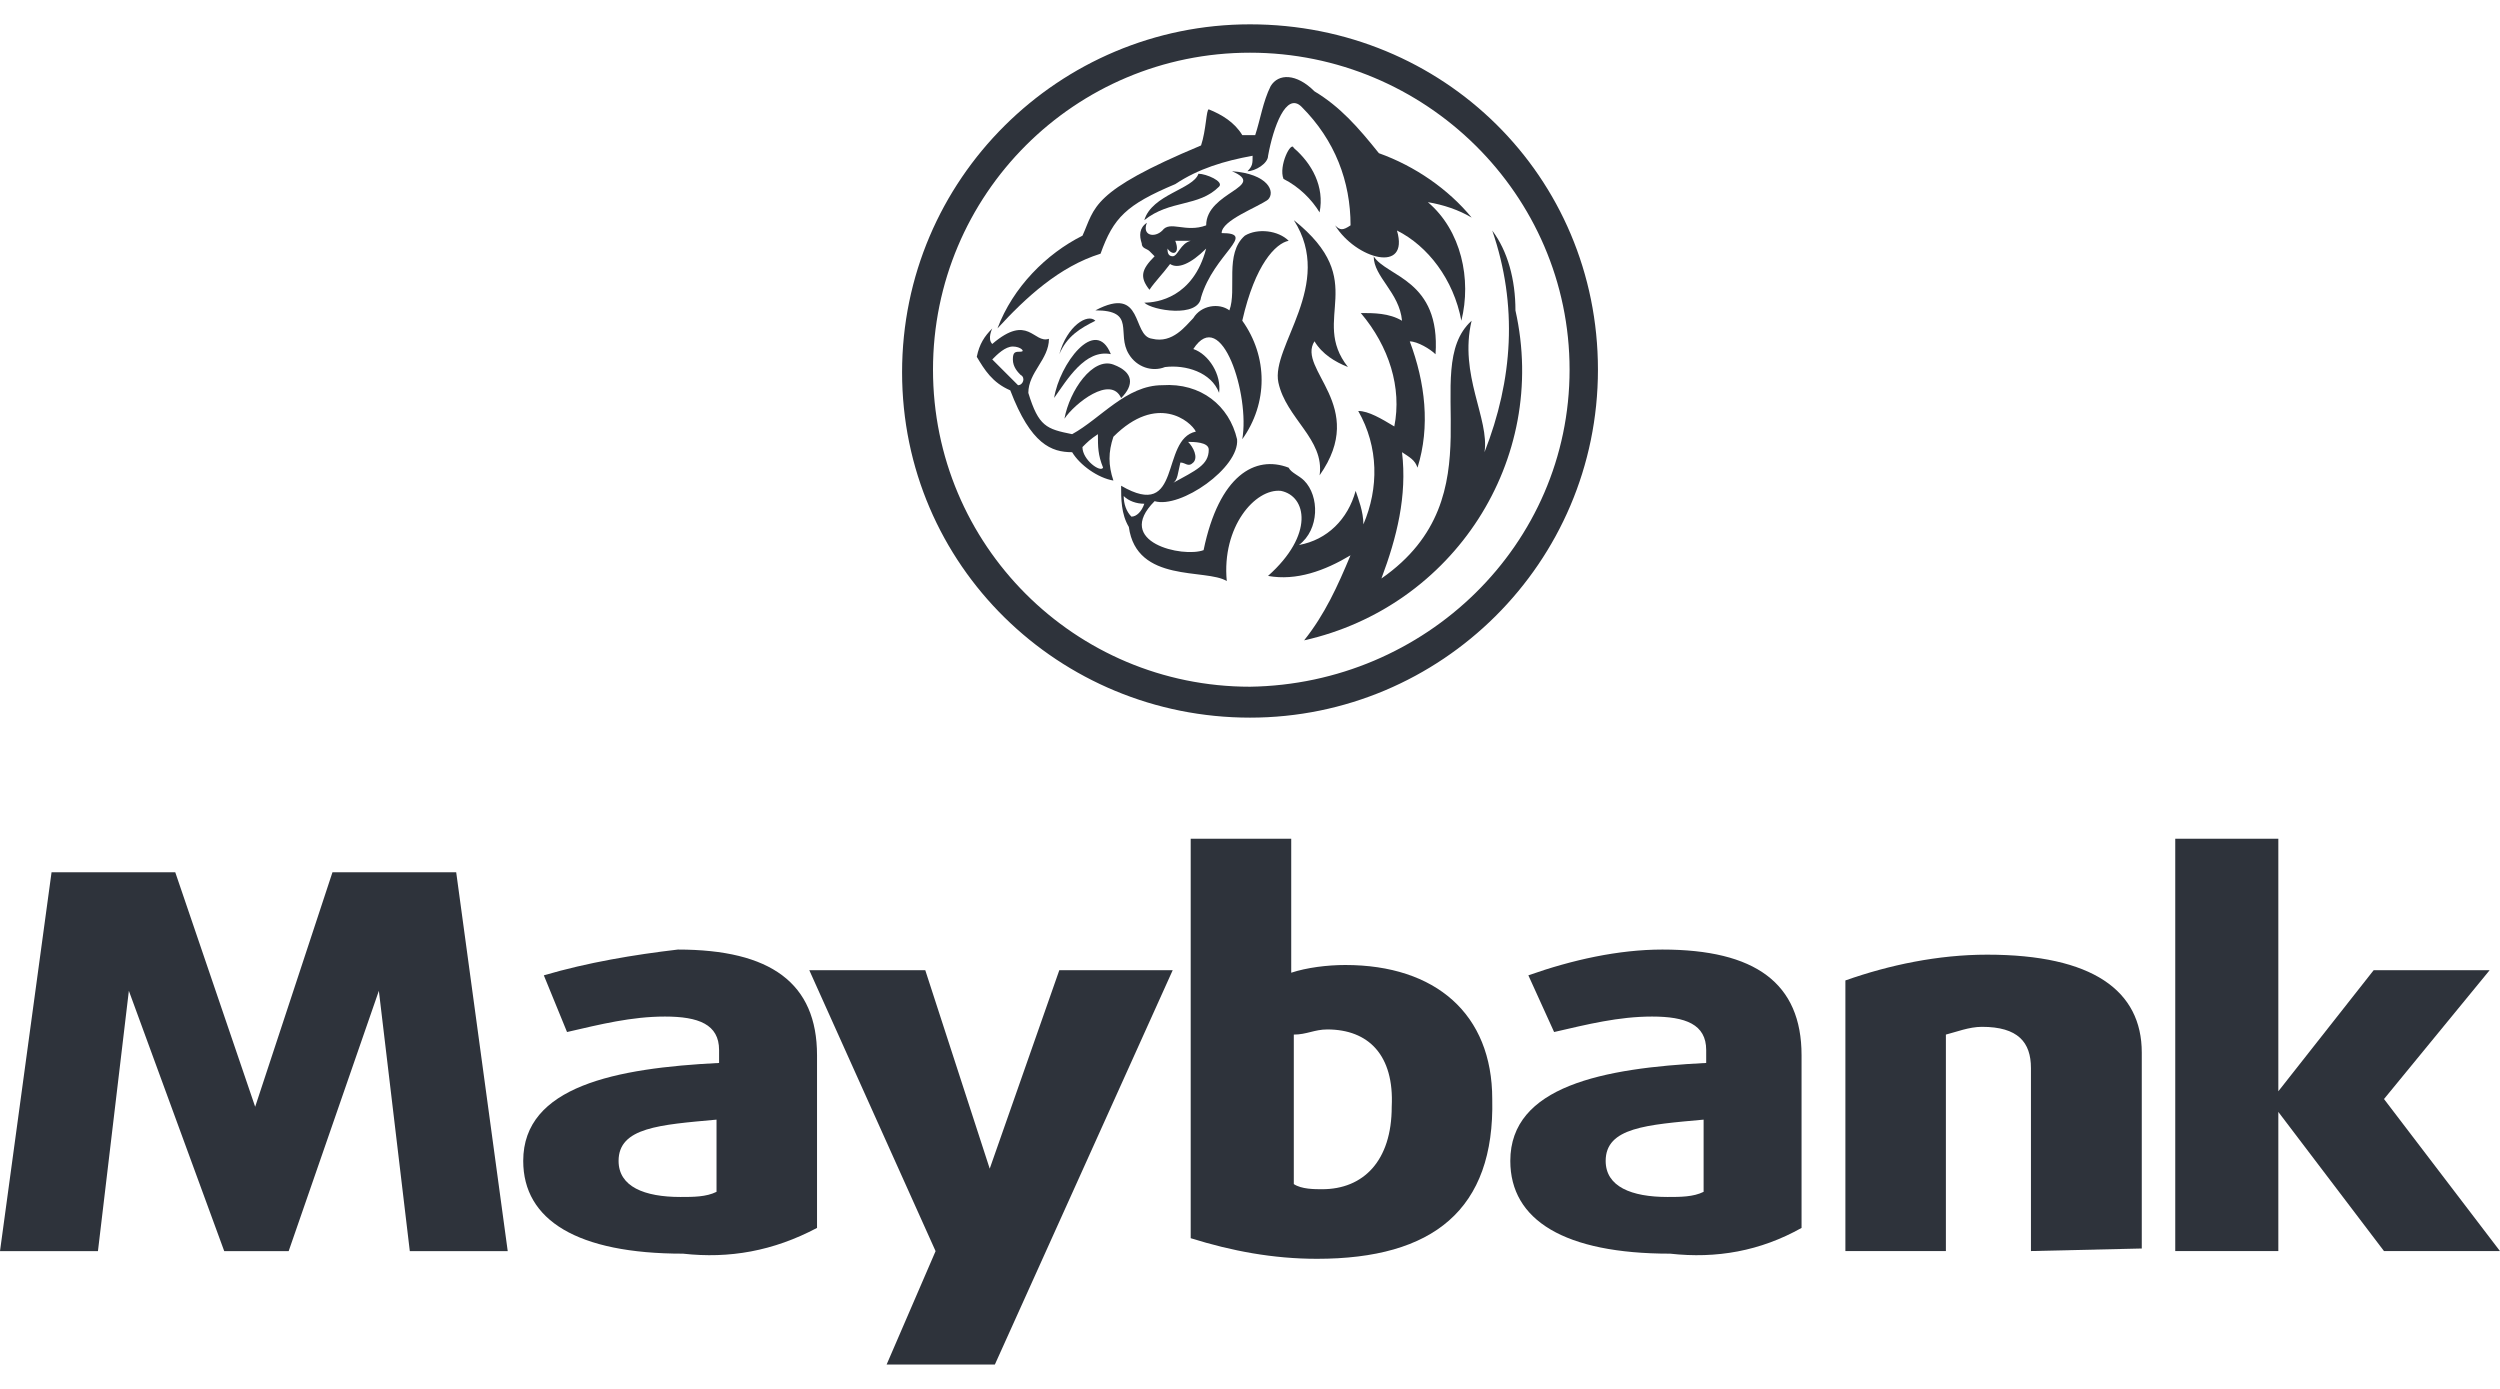
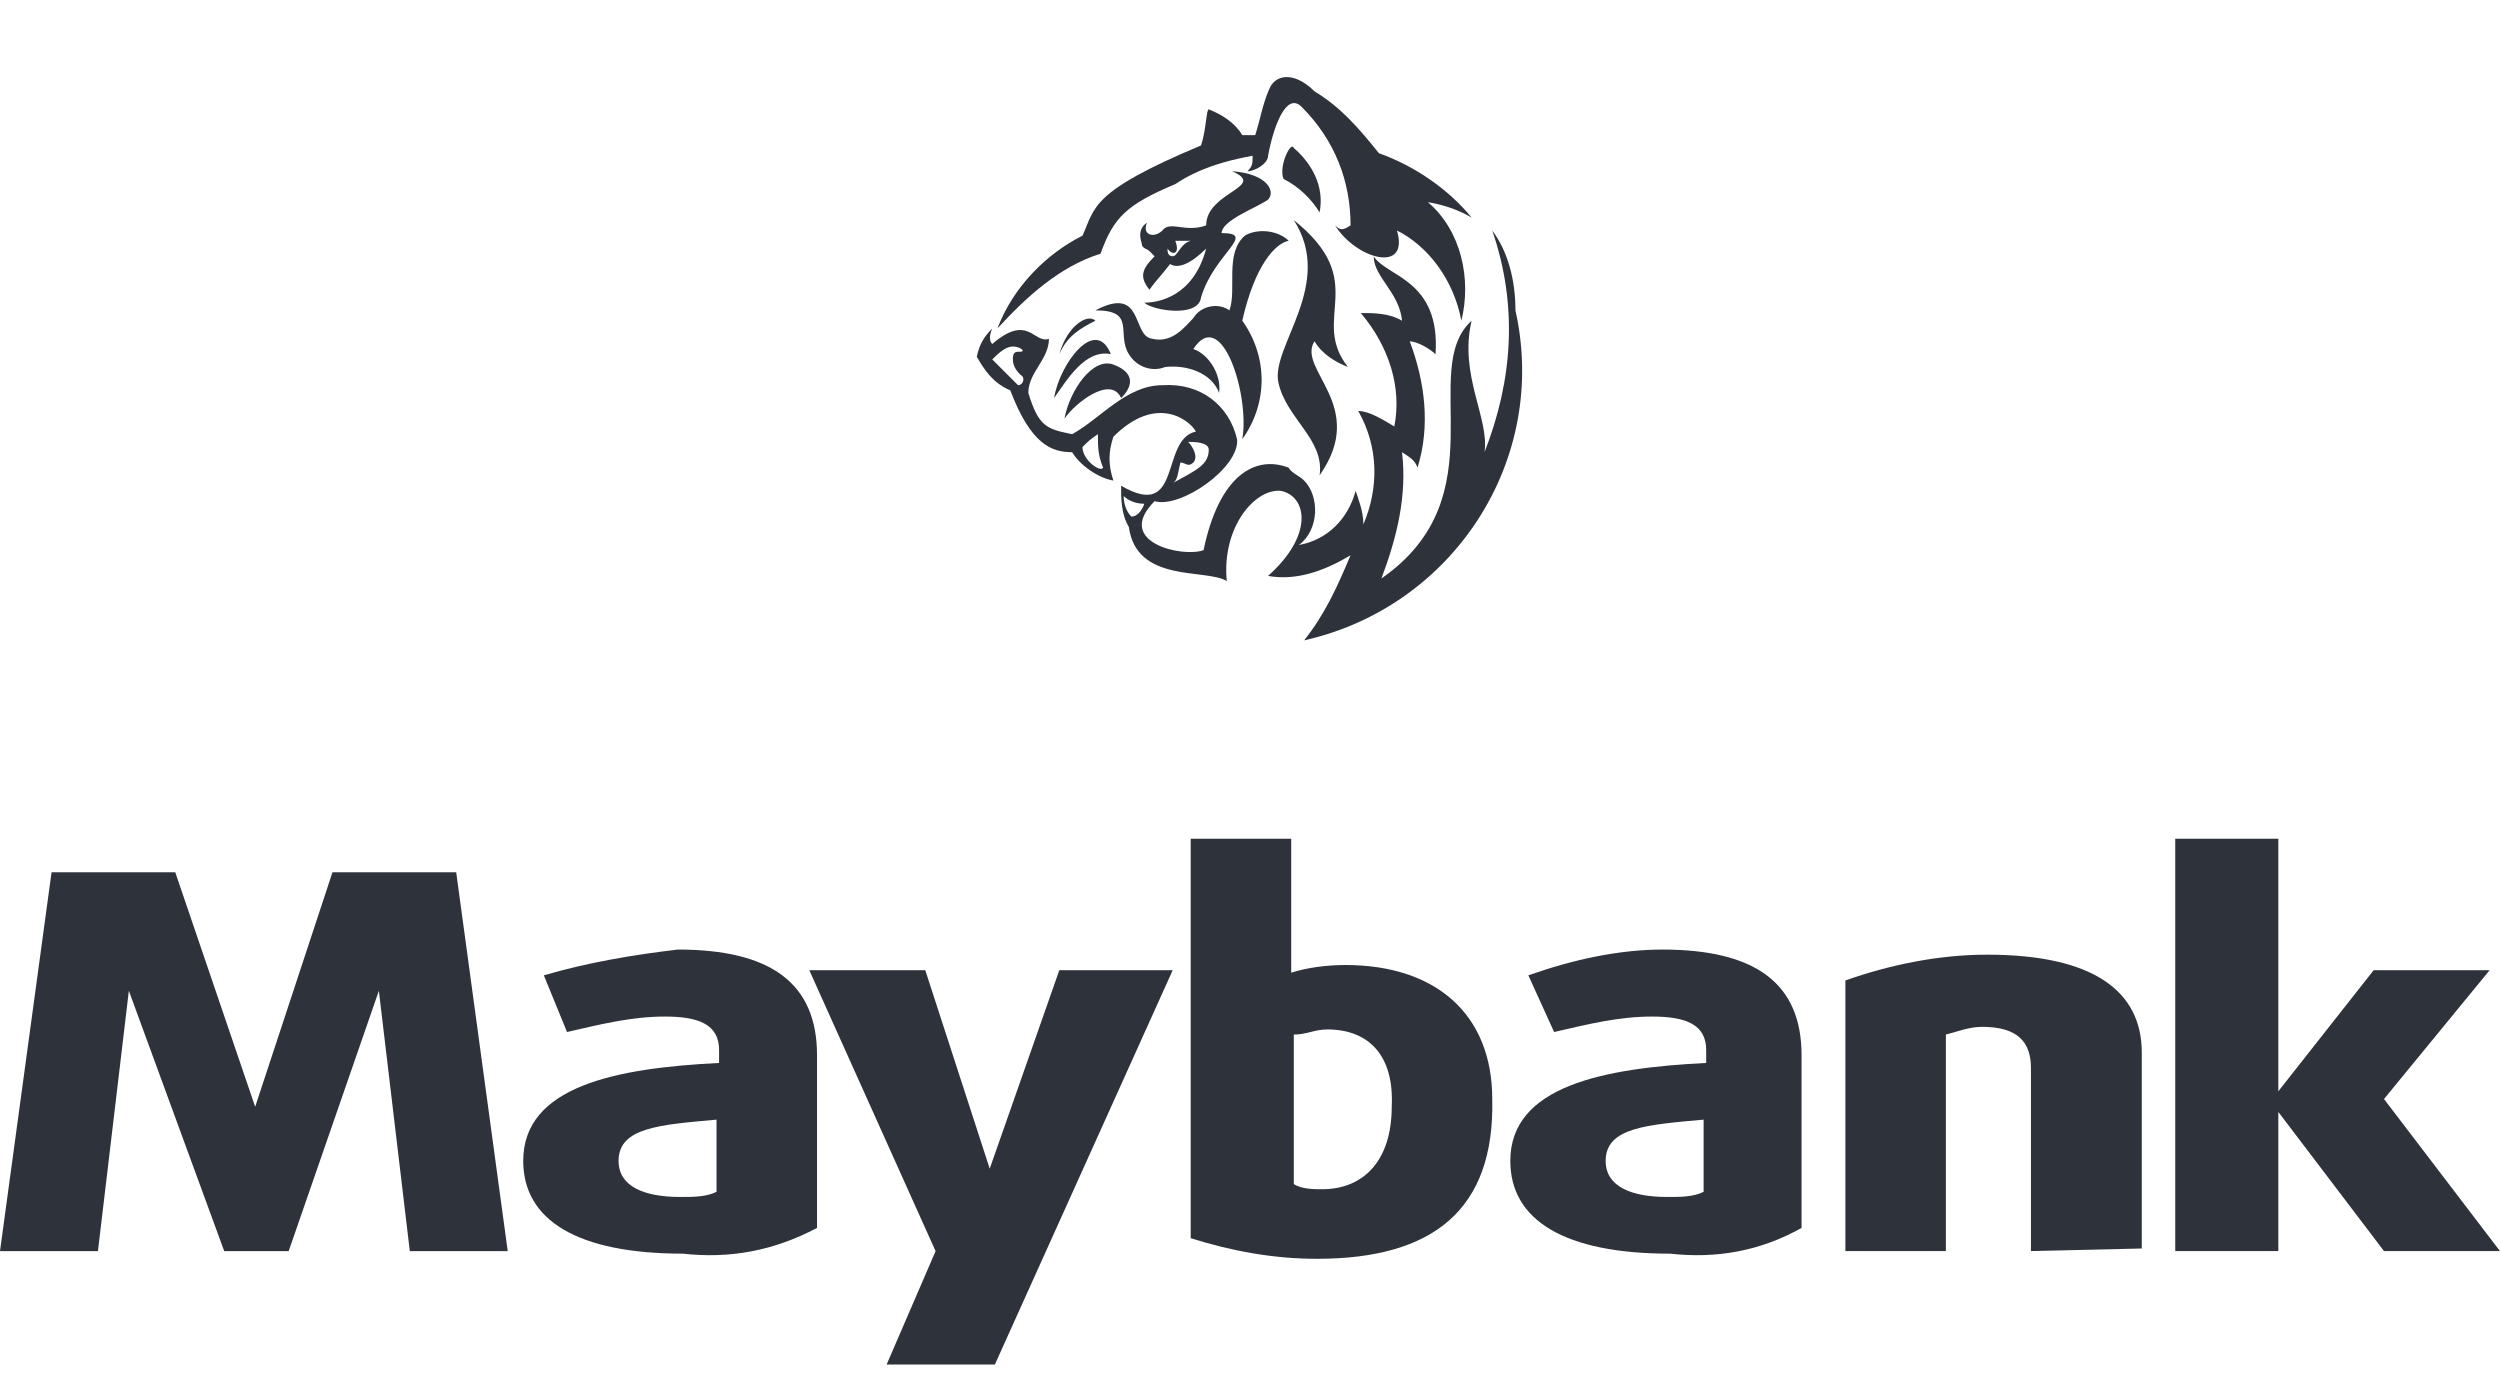
<svg xmlns="http://www.w3.org/2000/svg" width="90" height="50" viewBox="0 0 90 50" fill="none">
  <path d="M47.783 37.06C47.319 37.06 47.041 37.245 46.577 37.245V42.627C46.855 42.812 47.319 42.812 47.597 42.812C49.082 42.812 50.102 41.791 50.102 39.843C50.195 37.987 49.267 37.06 47.783 37.06ZM47.412 45.317C45.834 45.317 44.35 45.039 42.865 44.575V30.194H46.484V35.018C47.041 34.833 47.783 34.74 48.432 34.74C51.68 34.74 53.721 36.503 53.721 39.565C53.814 43.554 51.587 45.317 47.412 45.317Z" fill="#2E333B" />
  <path d="M61.33 40.307C59.289 40.493 57.804 40.586 57.804 41.792C57.804 42.72 58.732 43.091 60.031 43.091C60.495 43.091 60.959 43.091 61.33 42.906V40.307ZM60.124 45.132C56.32 45.132 54.371 43.926 54.371 41.792C54.371 39.101 57.711 38.452 61.423 38.266V37.802C61.423 36.875 60.68 36.596 59.474 36.596C58.268 36.596 57.155 36.875 55.948 37.153L55.021 35.112C56.598 34.555 58.268 34.184 59.845 34.184C63.185 34.184 64.856 35.39 64.856 37.988V44.205C63.371 45.039 61.794 45.318 60.124 45.132Z" fill="#2E333B" />
  <path d="M73.114 45.038V38.451C73.114 37.523 72.65 36.966 71.351 36.966C70.887 36.966 70.423 37.152 70.052 37.245V45.038H66.434V35.296C68.011 34.739 69.774 34.368 71.537 34.368C75.341 34.368 77.104 35.667 77.104 37.894V44.946L73.114 45.038Z" fill="#2E333B" />
  <path d="M85.824 45.039L82.02 40.029V45.039H78.309V30.194H82.02V39.286L85.453 34.926H89.628L85.824 39.565L89.999 45.039H85.824Z" fill="#2E333B" />
  <path d="M35.815 49.124H31.918L33.681 45.041L29.135 34.928H33.31L35.63 42.072L38.135 34.928H42.217L35.815 49.124Z" fill="#2E333B" />
  <path d="M16.423 31.401H11.969L9.186 39.844L6.309 31.401H1.856L0 45.04H3.526L4.639 35.669L8.072 45.04H10.392L13.639 35.669L14.753 45.04H18.278L16.423 31.401Z" fill="#2E333B" />
  <path d="M25.795 40.307C23.753 40.493 22.269 40.586 22.269 41.792C22.269 42.72 23.197 43.091 24.496 43.091C24.96 43.091 25.424 43.091 25.795 42.906V40.307ZM24.588 45.132C20.784 45.132 18.836 43.926 18.836 41.792C18.836 39.101 22.176 38.452 25.887 38.266V37.802C25.887 36.875 25.145 36.596 23.939 36.596C22.733 36.596 21.619 36.875 20.413 37.153L19.578 35.112C21.155 34.648 22.826 34.369 24.403 34.184C27.743 34.184 29.413 35.39 29.413 37.988V44.205C27.836 45.039 26.259 45.318 24.588 45.132Z" fill="#2E333B" />
-   <path d="M45 24.722C38.691 24.722 33.588 19.619 33.588 13.309C33.588 7 38.691 1.897 45 1.897C51.31 1.897 56.505 7 56.505 13.309C56.505 19.619 51.31 24.629 45 24.722ZM45 0.876C38.134 0.876 32.475 6.443 32.475 13.402C32.475 20.361 38.134 25.835 45 25.835C51.866 25.835 57.526 20.268 57.526 13.309C57.526 6.35 51.959 0.876 45 0.876Z" fill="#2E333B" />
  <path d="M39.99 12.749C39.063 12.563 38.413 13.676 37.949 14.326C38.135 13.12 39.434 11.357 39.99 12.749Z" fill="#2E333B" />
  <path d="M38.135 12.753C38.413 11.732 39.155 11.268 39.434 11.547C38.877 11.825 38.413 12.103 38.135 12.753Z" fill="#2E333B" />
  <path d="M40.361 14.331C40.825 13.867 40.825 13.403 40.083 13.125C39.341 12.847 38.506 14.053 38.32 15.073C38.691 14.517 39.99 13.496 40.361 14.331Z" fill="#2E333B" />
  <path d="M47.506 17.111C47.692 15.812 46.3 15.069 46.022 13.77C45.743 12.471 48.063 10.245 46.578 7.925C49.362 10.152 47.135 11.451 48.527 13.214C48.063 13.028 47.599 12.75 47.321 12.286C46.671 13.306 49.269 14.605 47.506 17.111Z" fill="#2E333B" />
-   <path d="M43.144 6.255C43.422 6.255 44.072 6.533 43.886 6.719C43.144 7.461 42.123 7.183 41.195 7.925C41.474 6.997 42.958 6.812 43.144 6.255Z" fill="#2E333B" />
  <path d="M42.216 9.226C42.03 9.226 42.03 9.04 42.03 8.948C42.216 9.226 42.494 9.133 42.309 8.669H42.865C42.494 8.762 42.401 9.226 42.216 9.226ZM45.649 7.185C45.927 6.906 45.649 6.257 44.35 6.164C45.649 6.721 43.422 6.906 43.422 8.113C42.68 8.391 42.123 7.927 41.845 8.298C41.566 8.577 41.102 8.484 41.288 8.02C41.01 8.205 41.01 8.484 41.102 8.762C41.102 8.948 41.288 8.948 41.381 9.04L41.566 9.226C41.102 9.69 41.01 9.968 41.381 10.432C41.566 10.154 41.845 9.876 42.123 9.504C42.401 9.69 42.865 9.504 43.422 8.948C42.958 10.711 41.659 10.896 41.195 10.896C41.474 11.175 43.144 11.453 43.236 10.711C43.7 9.133 45.278 8.391 43.979 8.391C43.979 7.927 45.278 7.463 45.649 7.185Z" fill="#2E333B" />
  <path d="M46.206 6.441C46.762 6.719 47.226 7.183 47.505 7.647C47.69 6.719 47.226 5.884 46.577 5.328C46.484 5.049 46.02 5.977 46.206 6.441Z" fill="#2E333B" />
  <path d="M35.908 11.824C36.465 10.339 37.671 9.133 38.97 8.484C39.434 7.463 39.248 6.906 43.238 5.236C43.424 4.68 43.424 3.937 43.516 3.937C43.98 4.123 44.444 4.401 44.723 4.865H45.187C45.372 4.309 45.465 3.659 45.743 3.102C46.022 2.638 46.671 2.638 47.321 3.288C48.248 3.845 48.898 4.587 49.64 5.515C50.939 5.979 52.145 6.814 52.98 7.834C52.516 7.556 51.96 7.37 51.403 7.278C52.609 8.298 52.98 10.061 52.609 11.546C52.331 10.061 51.403 8.855 50.29 8.298C50.754 9.876 48.805 9.319 48.063 8.113C48.248 8.298 48.341 8.298 48.62 8.113C48.62 6.535 48.063 5.051 46.857 3.845C46.3 3.288 45.836 4.587 45.651 5.607C45.651 5.886 45.187 6.164 44.908 6.164C45.094 5.979 45.094 5.886 45.094 5.607C44.073 5.793 43.145 6.071 42.31 6.628C40.547 7.37 40.084 7.834 39.62 9.133C38.135 9.597 36.929 10.711 35.908 11.824Z" fill="#2E333B" />
  <path d="M44.722 11.544C45.65 12.843 45.65 14.514 44.722 15.812C45.001 14.235 43.98 10.988 42.959 12.565C43.516 12.751 43.98 13.493 43.887 14.142C43.609 13.4 42.681 13.122 41.939 13.214C41.475 13.4 40.918 13.214 40.64 12.751C40.176 12.008 40.918 11.173 39.434 11.173C41.197 10.245 40.733 12.101 41.475 12.194C42.217 12.379 42.681 11.73 42.959 11.452C43.238 10.988 43.887 10.895 44.258 11.173C44.537 10.431 44.073 9.132 44.815 8.483C45.279 8.204 46.021 8.297 46.392 8.668C45.928 8.761 45.186 9.503 44.722 11.544Z" fill="#2E333B" />
  <path d="M40.731 18.599C40.545 18.413 40.453 18.135 40.453 17.857C40.638 18.042 40.917 18.135 41.195 18.135C41.102 18.413 40.917 18.599 40.731 18.599ZM42.494 16.651C42.679 16.651 42.772 16.836 42.958 16.651C43.143 16.465 42.958 16.094 42.772 15.908C42.958 15.908 43.515 15.908 43.515 16.187C43.515 16.743 43.051 16.929 42.216 17.393C42.401 17.3 42.401 17.022 42.494 16.651ZM38.968 16.094C39.154 15.908 39.246 15.816 39.525 15.63C39.525 16.094 39.525 16.372 39.711 16.836C39.618 17.022 38.968 16.558 38.968 16.094ZM36.649 13.867C36.37 13.589 36.092 13.31 35.721 12.939C35.906 12.754 36.185 12.475 36.463 12.475C36.741 12.475 36.927 12.661 36.741 12.661C36.556 12.661 36.463 12.661 36.463 12.939C36.463 13.218 36.649 13.403 36.741 13.496C36.927 13.589 36.834 13.867 36.649 13.867ZM53.721 8.3C54.649 10.991 54.463 13.681 53.442 16.279C53.628 15.073 52.515 13.496 52.978 11.547C51.03 13.31 53.999 17.857 49.731 20.826C50.288 19.341 50.659 17.857 50.473 16.279C50.752 16.465 50.937 16.558 51.03 16.836C51.494 15.352 51.308 13.774 50.752 12.29C51.03 12.29 51.494 12.568 51.679 12.754C51.865 10.063 49.917 9.97 49.453 9.228C49.453 9.97 50.381 10.527 50.473 11.547C50.009 11.269 49.453 11.269 48.989 11.269C50.009 12.475 50.473 13.96 50.195 15.352C49.731 15.073 49.267 14.795 48.896 14.795C49.638 16.094 49.638 17.578 49.082 18.877C49.082 18.413 48.896 17.95 48.803 17.671C48.525 18.692 47.783 19.434 46.762 19.62C47.504 19.063 47.504 17.857 46.948 17.3C46.762 17.114 46.484 17.022 46.391 16.836C45.185 16.372 43.886 17.114 43.329 19.805C42.587 20.084 40.082 19.527 41.566 18.042C42.494 18.321 44.628 16.836 44.535 15.816C44.257 14.609 43.236 13.774 41.844 13.867C40.545 13.867 39.618 15.073 38.597 15.63C37.669 15.444 37.391 15.352 37.02 14.145C37.02 13.403 37.762 12.939 37.762 12.197C37.205 12.383 37.02 11.269 35.721 12.383C35.535 12.197 35.721 11.826 35.721 11.826C35.442 12.104 35.257 12.383 35.164 12.846C35.442 13.31 35.721 13.774 36.37 14.053C37.112 16.001 37.855 16.279 38.597 16.279C38.875 16.743 39.525 17.207 40.082 17.3C39.896 16.743 39.896 16.279 40.082 15.723C41.659 14.145 42.865 15.166 43.051 15.537C41.752 15.816 42.587 18.785 40.36 17.486C40.36 17.95 40.36 18.506 40.638 18.97C40.917 21.011 43.422 20.455 44.164 20.919C43.978 18.97 45.185 17.578 46.112 17.671C47.04 17.857 47.319 19.248 45.649 20.733C46.669 20.919 47.69 20.547 48.618 19.991C48.154 21.104 47.69 22.125 46.948 23.053C52.329 21.846 55.762 16.558 54.556 11.176C54.556 10.063 54.278 9.042 53.721 8.3Z" fill="#2E333B" />
</svg>